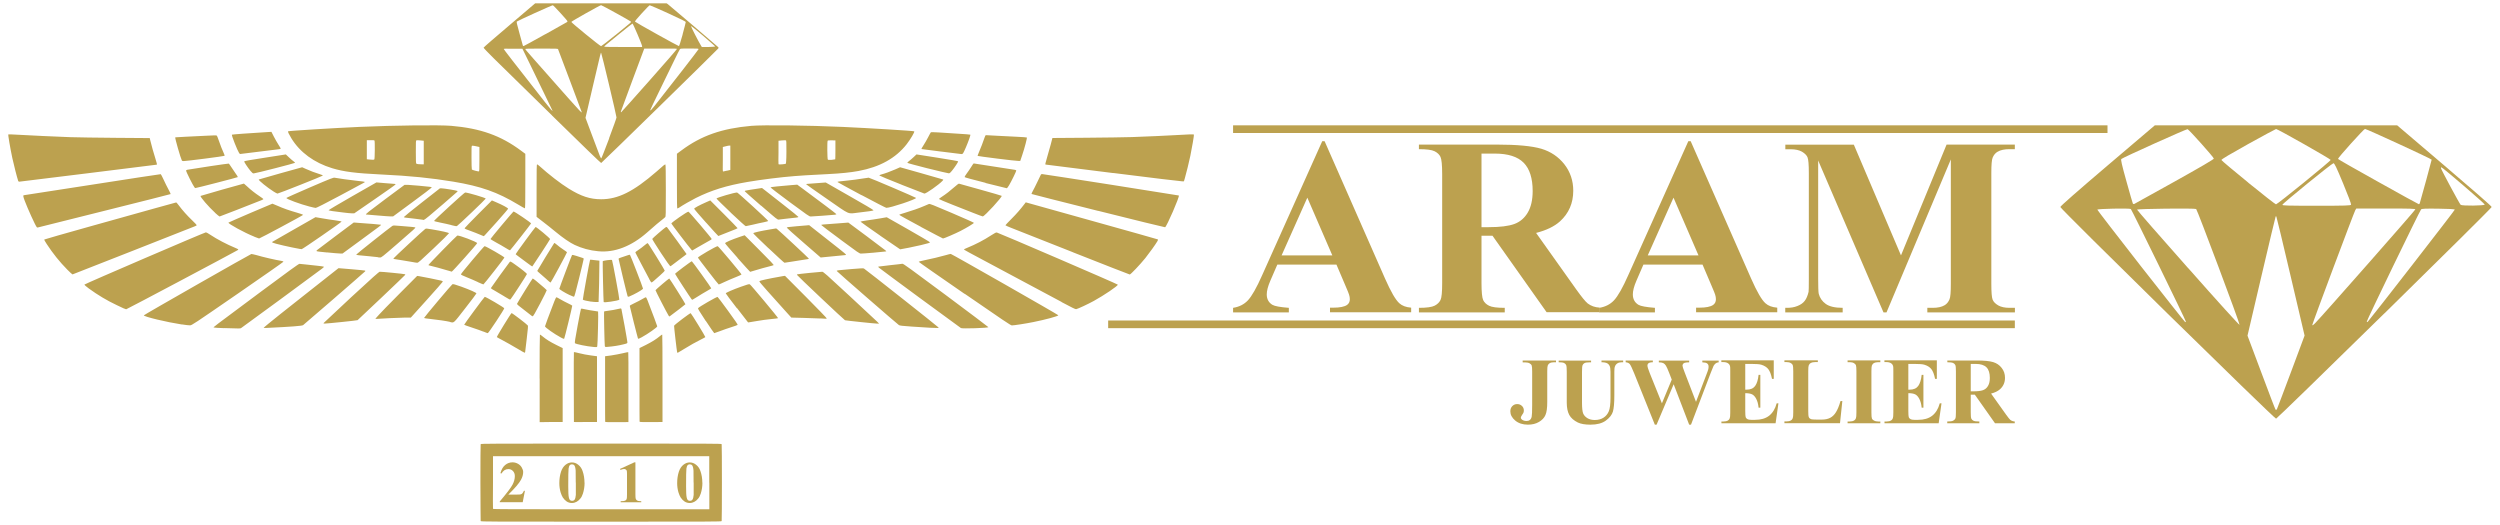
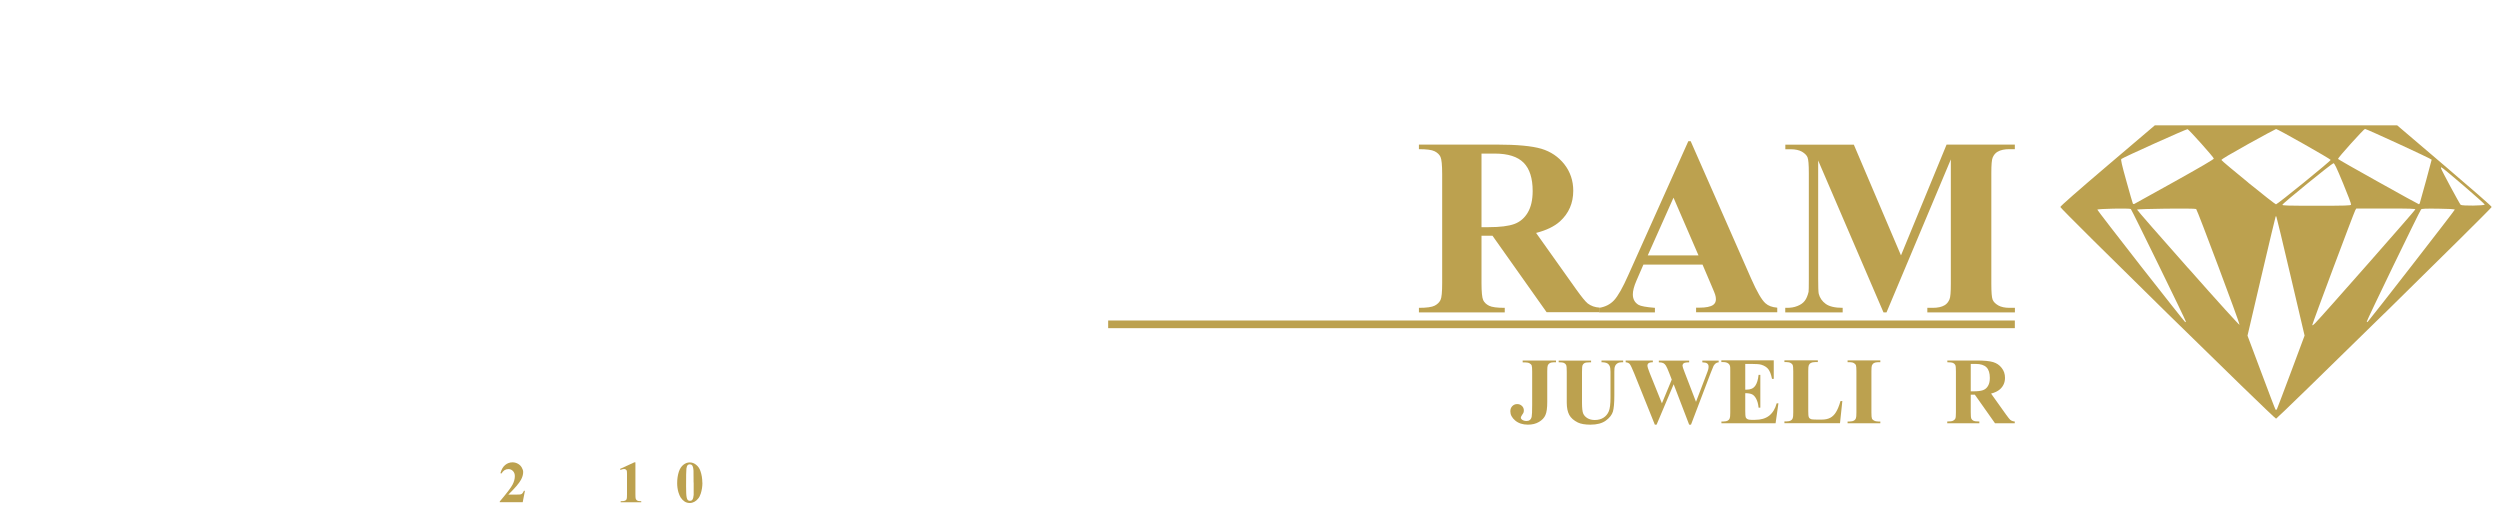
<svg xmlns="http://www.w3.org/2000/svg" id="Ebene_1" viewBox="0 0 300 63">
  <defs>
    <style>.cls-1{fill:#bca14f;}</style>
  </defs>
  <g id="layer1">
-     <path id="path3876" class="cls-1" d="M57.68,62.54s-.03-2.12-.03-4.62.01-4.58.03-4.62c.03-.07,1.34-.07,14.46-.07s14.43,0,14.46.07c.04.1.04,9.13,0,9.23-.03.07-1.34.07-14.46.07s-14.43,0-14.46-.07h0ZM85.11,57.92v-3.18h-25.95v3.13c-.02,1.72-.01,3.16,0,3.19.02.05,2.64.06,12.99.05h12.97v-3.19h0ZM64.75,45.42c0-2.88.02-5.25.04-5.27.02-.01.16.08.31.21.46.38.89.65,1.67,1.04l.75.37v8.87h-1.38s-1.38.02-1.38.02v-5.24h0ZM68.87,50.64s-.04-8.36,0-8.39c.02-.01.32.05.66.14.34.09.96.21,1.37.26l.74.1v7.89h-1.37c-.75.02-1.39.01-1.4,0h0ZM72.62,50.61s-.02-1.81-.01-3.96v-3.9s.75-.1.75-.1c.41-.06,1.02-.18,1.37-.26.34-.09.64-.14.66-.13.02.02.03,1.91.02,4.21v4.18s-1.39.01-1.39.01c-1.08,0-1.39,0-1.4-.05h0ZM76.75,50.61s-.02-2.03-.01-4.45v-4.39s.75-.37.75-.37c.77-.39,1.26-.7,1.69-1.06.14-.12.27-.2.29-.18.02.02.03,2.39.03,5.26v5.22s-1.37.01-1.37.01c-1.06,0-1.36,0-1.38-.05h0ZM61.98,41.78c-.52-.31-1.25-.73-1.64-.93-.38-.2-.71-.38-.72-.4-.03-.05,1.7-2.88,1.77-2.88.09,0,1.81,1.31,1.95,1.49.04.05.01.41-.13,1.57-.1.83-.19,1.55-.19,1.6,0,.05-.03.09-.06.1-.03,0-.47-.24-.99-.56h0ZM81.26,42.3c-.04-.12-.39-3.15-.37-3.21.05-.13,1.91-1.53,1.99-1.51.07.02,1.79,2.83,1.76,2.87-.01.02-.22.14-.45.25-.68.34-1.4.74-2.12,1.19-.77.48-.78.48-.81.4h0ZM71.18,41.63c-.77-.07-2.07-.33-2.19-.45-.04-.04.03-.53.32-2.08.21-1.12.39-2.04.41-2.06.02-.02.27.02.56.09.29.06.74.14.99.17s.48.07.5.08c.05.05-.05,4.05-.1,4.18-.04.11-.06.11-.48.07ZM72.58,41.56c-.04-.2-.12-4.14-.09-4.18.02-.02.23-.06.48-.09.37-.04.8-.12,1.47-.27.07-.02.11,0,.13.06.07.24.73,3.91.72,4.01-.01.11-.05.13-.51.24-.5.13-1.2.24-1.83.29-.32.03-.34.02-.36-.08h0ZM67.27,40.48c-.75-.4-1.87-1.19-1.87-1.32,0-.06.47-1.31,1.12-3,.11-.28.21-.49.25-.49s.25.11.48.25c.23.14.64.35.91.48s.5.25.51.28c.02.07-.92,3.92-.97,3.97-.03.03-.19-.03-.42-.16ZM76.56,40.63s-.25-.9-.5-1.92c-.25-1.02-.46-1.9-.48-1.96-.02-.09.04-.13.55-.37.32-.15.74-.37.94-.49s.39-.22.43-.22.12.16.2.36c.64,1.66,1.17,3.08,1.17,3.13,0,.12-1.11.9-1.86,1.31-.31.17-.41.2-.45.16ZM58.02,39.8c-.24-.1-.86-.32-1.38-.49-.52-.17-.94-.32-.94-.34,0-.07,2.42-3.35,2.47-3.35.15,0,2.29,1.26,2.34,1.37.03.09-1.88,2.99-1.98,2.99-.04,0-.27-.09-.51-.19h0ZM84.69,38.52c-.76-1.16-.96-1.48-.92-1.54.1-.15,2.23-1.38,2.34-1.35.03,0,.59.76,1.25,1.66.9,1.24,1.19,1.66,1.15,1.7-.03.03-.37.15-.75.27s-.99.33-1.35.47c-.36.14-.68.25-.7.25s-.48-.66-1.01-1.47ZM26.92,39.38c-.67-.02-1.25-.06-1.27-.08-.05-.05-.31.14,5.61-4.26,3.35-2.49,4.58-3.38,4.67-3.38.06,0,.42.04.79.08.37.04.99.11,1.37.15.38.04.72.09.76.11.05.02-.01.09-.21.24-.65.5-9.61,7.08-9.71,7.13-.11.06-.15.06-2.01,0h0ZM115.33,39.38c-.15-.08-9.74-7.14-9.86-7.26-.09-.08-.1-.11-.05-.13.04-.01.67-.09,1.41-.17.74-.08,1.4-.15,1.46-.17.1-.02.91.56,5.22,3.77,2.81,2.09,5.1,3.82,5.1,3.84,0,.1-3.13.2-3.29.11ZM31.63,39.34s-.06-.03,4.82-3.87l4.17-3.29,1.57.13c.87.07,1.6.15,1.62.16.03.02.03.05.02.08-.04.07-7.32,6.38-7.46,6.47-.14.09-1.38.19-4.35.33-.21.01-.39,0-.41-.02h0ZM111.62,39.33c-.43-.02-1.43-.08-2.21-.14-1.12-.08-1.44-.11-1.54-.18-.22-.14-7.46-6.44-7.46-6.49,0-.08.09-.09,1.73-.23,1.04-.09,1.46-.11,1.53-.07.16.08,8.97,7.04,8.97,7.09,0,.06-.1.06-1.02.02h0ZM21.83,38.94c-1.83-.28-4.58-.94-4.57-1.1,0-.06,12.76-7.33,12.9-7.36.05,0,.3.05.57.12.88.26,2.22.57,3.11.72.1.02.17.06.17.09,0,.03-2.47,1.76-5.49,3.84-5.37,3.7-5.49,3.78-5.72,3.79-.13,0-.57-.04-.97-.11h0ZM115.76,35.27c-3.03-2.09-5.51-3.82-5.51-3.85,0-.03.27-.11.64-.18.79-.16,1.99-.44,2.63-.63.26-.08.52-.14.57-.14.11,0,12.89,7.29,12.91,7.36.03.1-1.55.53-3.01.82-.88.18-2.31.4-2.57.4-.13,0-1.01-.59-5.66-3.8h0ZM38.83,38.77s1.51-1.43,3.31-3.1c2.62-2.42,3.32-3.04,3.43-3.06.15-.02,2.97.26,3.03.3.02.01.04.04.04.06,0,.04-5.63,5.38-5.73,5.45-.06.04-3.66.41-3.94.41-.12,0-.16-.02-.14-.06h0ZM103.22,38.64c-.94-.1-1.76-.19-1.82-.21-.11-.04-5.77-5.39-5.77-5.45,0-.02.02-.05.04-.06.04-.03,2.77-.31,2.99-.31.14,0,.47.29,3.24,2.86,1.7,1.57,3.2,2.97,3.34,3.11l.25.25h-.28c-.15,0-1.05-.09-2-.19h0ZM53.98,38.62c-.42-.1-1.45-.25-2.3-.34-.51-.05-.79-.1-.79-.13,0-.07,3.31-4.01,3.4-4.04.09-.04.34.03,1.07.29,1.02.37,1.83.73,1.81.81,0,.04-.61.84-1.34,1.78-1.48,1.9-1.32,1.77-1.86,1.64h0ZM88.42,36.98c-.73-.94-1.33-1.75-1.33-1.78,0-.07.86-.45,1.82-.79.72-.26.97-.33,1.06-.3.11.04,3.44,4.03,3.4,4.07-.02.02-.41.07-.85.11s-1.18.14-1.62.22c-.45.08-.89.15-.97.16l-.16.02-1.33-1.72ZM45.06,38.24s.2-.31,2.77-2.89l2.23-2.24.23.03c.28.04,2.44.47,2.68.54.1.03.17.08.17.11s-.86,1.02-1.92,2.19l-1.92,2.13h-.69c-.83.02-2.97.11-3.29.15-.13.01-.25,0-.27,0h0ZM98.46,38.22c-.24-.02-1.13-.05-1.97-.07l-1.53-.04-.59-.65c-1.9-2.09-3.25-3.63-3.25-3.68,0-.03.08-.08.17-.11.51-.14,2.19-.47,2.68-.54l.23-.03,2.52,2.53c1.38,1.39,2.51,2.56,2.49,2.58-.03.05-.09.05-.76,0h0ZM80.24,37.89c-.21-.33-1.6-3.03-1.58-3.07.04-.08,1.59-1.4,1.65-1.4.05,0,1.94,3.02,1.94,3.09,0,.02-1.27,1-1.86,1.43-.07.05-.09.05-.15-.05h0ZM63.8,37.9s-.42-.34-.91-.71c-.64-.48-.87-.68-.85-.73.04-.12,1.83-3.02,1.88-3.04.02-.01.2.11.39.27.93.78,1.28,1.08,1.3,1.13.01.03-.34.74-.79,1.59-.62,1.18-.83,1.54-.9,1.54-.05,0-.1-.02-.11-.05h0ZM14.87,37.02c-.1-.05-.49-.23-.87-.41-1.15-.54-2.27-1.21-3.34-1.99-.33-.24-.54-.43-.53-.47.01-.07,14.43-6.27,14.58-6.27.05,0,.27.12.49.27.82.55,2.04,1.19,3.02,1.59.21.09.38.17.38.19s-.05.07-.1.1c-.37.23-13.29,7.09-13.35,7.08-.04,0-.16-.04-.26-.09ZM127.4,36.24c-.89-.48-3.85-2.06-6.57-3.51-5.22-2.78-5.15-2.75-5.15-2.8,0-.02.17-.11.38-.19,1.03-.42,1.99-.92,2.91-1.52.42-.27.56-.34.65-.32.26.06,14.51,6.19,14.52,6.26.02.14-1.66,1.28-2.88,1.95-.67.37-1.93.96-2.12.99-.09.02-.51-.19-1.75-.85h0ZM70.94,36.2c-.48-.07-.94-.18-1-.24-.03-.03.82-4.74.87-4.79.01-.01.27,0,.57.05l.55.06-.02,1.44c0,.79-.03,1.91-.05,2.48l-.03,1.04h-.23c-.13.01-.42-.01-.66-.05h0ZM72.44,36.24c-.03-.05-.14-4.82-.11-4.89.03-.08,1.04-.21,1.11-.15.06.06.92,4.72.88,4.76-.06.06-.51.17-1.04.24-.55.08-.81.09-.84.04h0ZM60.53,35.57c-.37-.23-.89-.54-1.15-.68s-.48-.28-.48-.31c0-.04,2.14-3.01,2.27-3.15.07-.08.1-.07.61.29.78.55,1.46,1.09,1.45,1.17,0,.07-1.83,2.89-1.96,3.02-.07.07-.12.05-.75-.34ZM82.99,35.91c-.13-.15-1.98-3-1.98-3.05,0-.07,1.92-1.51,2.01-1.51.05,0,2.36,3.21,2.33,3.25-.01.02-.27.18-.57.35s-.79.46-1.08.65c-.29.18-.56.35-.59.36-.03.02-.08,0-.12-.05h0ZM68.38,35.42c-.62-.3-1.26-.69-1.26-.77,0-.08,1.48-4,1.53-4.06.02-.02.25.03.52.12s.57.19.68.22c.16.04.2.07.19.15,0,.06-.25,1.09-.55,2.31-.4,1.62-.56,2.21-.61,2.22-.04,0-.26-.08-.5-.2h0ZM75.32,35.58c-.04-.06-1.09-4.42-1.09-4.51,0-.06.07-.1.27-.16.15-.04.44-.14.65-.22s.41-.13.44-.12c.05.02,1.57,3.95,1.57,4.06,0,.08-.49.39-1.13.71-.56.28-.65.31-.7.23h0ZM57.35,33.85c-.33-.16-.93-.41-1.32-.57-.5-.2-.72-.31-.72-.36,0-.1,2.76-3.38,2.84-3.38.16,0,2.38,1.28,2.38,1.37,0,.07-2.45,3.2-2.52,3.22-.03,0-.33-.12-.66-.27h0ZM84.99,32.56c-.67-.87-1.23-1.6-1.24-1.64-.02-.1,2.18-1.38,2.37-1.38.09,0,2.88,3.33,2.86,3.4-.01.03-.31.17-.67.31-.35.14-.95.39-1.33.57s-.7.32-.73.32-.59-.71-1.26-1.58h0ZM65.59,33.51c-.24-.22-.59-.53-.78-.68-.19-.16-.34-.3-.34-.32,0-.04,1.98-3.29,2.04-3.35.02-.02.17.08.33.22s.5.4.75.56.45.31.45.33c0,.08-1.92,3.64-1.97,3.64-.03,0-.25-.18-.49-.4h0ZM77.93,33.52c-.5-.94-1.66-3.13-1.68-3.2-.02-.06.06-.14.36-.33.21-.14.54-.38.72-.54.18-.16.36-.28.39-.28.06,0,2.05,3.22,2.05,3.32,0,.03-.26.28-.57.56-.32.28-.66.59-.77.68-.11.09-.22.17-.25.17-.03,0-.15-.17-.26-.38h0ZM8.06,32.34c-.9-.91-1.71-1.92-2.45-3.05-.22-.33-.32-.52-.29-.55.03-.03,2.5-.73,5.49-1.57,3-.84,6.54-1.83,7.87-2.2,1.34-.37,2.45-.68,2.47-.68s.16.16.31.36c.43.58,1.01,1.23,1.6,1.79.3.29.55.55.55.58s-.11.09-.24.14c-.13.05-3.48,1.37-7.43,2.93-3.95,1.56-7.21,2.84-7.24,2.84s-.32-.27-.64-.59h0ZM128.73,30.26c-3.72-1.47-7.05-2.79-7.42-2.93s-.66-.28-.66-.3.33-.37.73-.77c.63-.63,1.06-1.13,1.59-1.82l.12-.16,7.87,2.2c4.33,1.21,7.9,2.21,7.95,2.24.08.04.07.06-.03.24-.25.42-.91,1.34-1.44,2.01-.63.78-1.76,1.97-1.87,1.97-.04,0-3.11-1.2-6.83-2.67h0ZM53.73,32.46c-.49-.16-1.87-.53-2.12-.58-.1-.02-.19-.05-.2-.07-.03-.04,3.33-3.47,3.46-3.54.17-.08,2.39.76,2.39.91,0,.09-2.98,3.43-3.05,3.42-.03,0-.24-.06-.47-.14h0ZM88.51,30.94c-.82-.92-1.5-1.71-1.5-1.75,0-.1.78-.43,1.74-.76l.61-.2,1.77,1.78c1.36,1.36,1.76,1.79,1.7,1.81-.04.02-.34.11-.67.19-.33.08-.94.25-1.36.38-.41.13-.76.23-.78.23s-.7-.75-1.52-1.67h0ZM63.18,31.49c-.37-.28-.81-.61-.98-.73-.17-.12-.32-.24-.32-.26,0-.07,2.33-3.24,2.39-3.26.09-.03,1.74,1.35,1.74,1.45,0,.05-2.03,3.17-2.13,3.28-.02.02-.33-.2-.7-.48ZM79.31,30.35c-.58-.88-1.05-1.64-1.04-1.68.01-.07,1.44-1.3,1.63-1.41.07-.04.11-.03.17.04.1.1,2.32,3.16,2.32,3.19,0,.01-.33.27-.73.56-.4.3-.83.62-.95.72-.12.1-.25.18-.28.18s-.53-.7-1.12-1.6h0ZM49.48,31.44c-.24-.05-.81-.14-1.25-.21-.98-.15-1.02-.15-1.02-.21,0-.05,3.63-3.43,3.81-3.54.11-.07.16-.07.79.04,1.19.2,2.05.39,2.07.47,0,.03-.81.84-1.83,1.8-1.62,1.53-1.86,1.75-1.99,1.74-.08,0-.34-.04-.58-.09h0ZM92.22,29.79c-1.02-.96-1.84-1.77-1.83-1.8.03-.08.87-.27,2.08-.47l.67-.11.14.1c.23.17,3.78,3.48,3.78,3.52,0,.05-.08.07-.74.16-.29.04-.89.14-1.32.21s-.82.13-.86.13-.91-.79-1.92-1.75h0ZM45.35,30.86s-.51-.06-1.04-.11-1.11-.11-1.27-.12c-.17-.02-.29-.05-.29-.08,0-.05,4.01-3.23,4.32-3.43.12-.08.17-.08,1.07,0,1.19.09,1.66.14,1.7.18.04.04-.08.16-2.15,1.95-1.85,1.6-1.91,1.65-2.09,1.65-.1,0-.22-.01-.26-.02h0ZM96.45,29.14c-1.12-.97-2.03-1.78-2.03-1.81,0-.07.13-.09,1.16-.18.47-.04,1.01-.08,1.19-.1l.33-.03.67.53c2.85,2.23,3.75,2.95,3.75,3,0,.03-.03.06-.08.06-.04,0-.59.05-1.22.12-.63.06-1.27.13-1.44.14l-.3.03-2.03-1.76ZM39.27,30.3c-.68-.06-1.25-.13-1.27-.16-.03-.03-.02-.07.02-.11.04-.04,1.05-.8,2.25-1.7l2.18-1.63.37.03c1.49.1,2.88.22,2.9.24.04.04-.05.11-2.36,1.8l-2.25,1.65h-.31c-.17,0-.86-.06-1.54-.13h0ZM100.85,28.74c-1.25-.92-2.28-1.7-2.29-1.73-.02-.06-.03-.06,1.95-.2l1.29-.1,2.17,1.61c1.19.89,2.22,1.66,2.28,1.72l.11.11-.11.03c-.17.04-2.71.26-2.94.25-.18,0-.36-.13-2.47-1.69ZM71.79,30.15c-1.01-.09-1.98-.36-2.83-.76-.61-.29-1.4-.84-2.3-1.58-.42-.35-1.11-.9-1.52-1.21l-.75-.58v-3.15c0-2.49.01-3.15.06-3.15.03,0,.16.1.29.21,1.14,1.03,2.53,2.1,3.5,2.7,1.5.93,2.57,1.28,3.9,1.28,2.02,0,3.88-.92,6.63-3.31.37-.32.75-.65.85-.74.1-.08.2-.14.23-.12.03.02.05,1.08.05,3.13,0,2.89,0,3.11-.08,3.19-.04.05-.22.19-.38.32-.31.23-.79.64-1.79,1.52-1.87,1.65-3.91,2.44-5.85,2.25h0ZM60.67,29.75c-.27-.17-.78-.46-1.15-.66-.36-.2-.66-.38-.66-.41,0-.06,2.69-3.27,2.76-3.3.09-.03,2.11,1.34,2.11,1.43,0,.05-2.48,3.22-2.53,3.23-.03,0-.27-.12-.53-.29h0ZM82.94,29.93c-.26-.28-2.37-3.05-2.38-3.11,0-.11,1.86-1.41,2.05-1.42.08,0,2.8,3.19,2.8,3.29,0,.03-.21.16-.48.3s-.78.44-1.16.66c-.38.23-.69.41-.7.41s-.07-.06-.14-.13h0ZM36.02,29.88c-1.15-.2-3.1-.65-3.3-.76-.05-.03-.08-.07-.06-.09s1.2-.7,2.62-1.5l2.58-1.47.81.14c.44.08,1.15.19,1.56.24.41.06.76.12.76.15.01.06-4.69,3.32-4.79,3.31-.04,0-.12-.01-.19-.03h0ZM105.63,28.28c-1.3-.9-2.37-1.66-2.37-1.68s.34-.09.77-.15c.42-.06,1.13-.16,1.57-.24l.81-.14,2.59,1.47c1.43.81,2.59,1.5,2.59,1.53,0,.07-.12.11-1.07.34-.65.16-2.39.51-2.5.51-.02,0-1.1-.74-2.4-1.64h0ZM30.52,28.4c-1.21-.48-3.21-1.58-3.1-1.69.05-.05,5.21-2.27,5.27-2.27.02,0,.29.11.6.25.69.31,1.46.58,2.38.84.38.11.7.22.71.25.02.05-5.2,2.84-5.29,2.84-.03,0-.29-.1-.57-.21h0ZM110.51,27.22c-1.43-.76-2.6-1.41-2.6-1.44s.31-.14.7-.25c.79-.23,1.7-.55,2.32-.82.23-.1.47-.2.54-.23.11-.04.44.09,2.76,1.08,1.45.62,2.64,1.15,2.64,1.18,0,.07-.86.59-1.6.97-.64.33-2,.91-2.11.91-.03,0-1.22-.63-2.65-1.39h0ZM57.63,28.17c-.32-.14-.6-.25-1.68-.65-.11-.04-.2-.1-.2-.13s.74-.79,1.64-1.7l1.64-1.64.51.22c.8.34,1.43.69,1.43.78,0,.04-.6.74-1.33,1.56-1.6,1.78-1.56,1.73-1.6,1.73-.02,0-.2-.08-.41-.17h0ZM84.74,26.73c-.79-.88-1.44-1.64-1.44-1.68,0-.09.63-.43,1.43-.78l.5-.22,1.64,1.64c.9.9,1.64,1.67,1.64,1.69s-.3.16-.66.29-.88.34-1.14.45c-.26.11-.49.2-.51.2s-.68-.72-1.47-1.61h0ZM4.41,27.26c-.18-.22-1.07-2.18-1.45-3.18-.2-.53-.21-.66-.06-.66.05,0,3.74-.57,8.21-1.27,4.47-.7,8.15-1.26,8.18-1.25.03.01.18.31.34.65.16.35.42.88.58,1.17.16.29.28.55.26.57-.02.02-3.59.92-7.95,2.01-4.35,1.09-7.95,1.99-7.99,2-.04.01-.1,0-.12-.04h0ZM131.79,25.31c-4.38-1.1-7.98-2.01-8-2.03s.04-.17.13-.33c.09-.16.35-.66.56-1.11.22-.45.41-.85.43-.89.02-.04.09-.07.15-.06.3.02,16.36,2.54,16.4,2.57.12.11-1.46,3.74-1.65,3.81-.04.01-3.65-.87-8.03-1.97h0ZM54.17,27.01c-.32-.08-.92-.22-1.34-.3-.5-.1-.75-.17-.74-.2.03-.11,3.63-3.41,3.73-3.41.29,0,2.44.63,2.47.73.02.05-3.31,3.23-3.46,3.3-.05.03-.29-.01-.66-.11ZM87.68,25.5c-.95-.9-1.71-1.65-1.7-1.68.03-.1,2.17-.73,2.47-.72.1,0,3.7,3.3,3.73,3.41,0,.03-.18.09-.53.16-.3.06-.89.18-1.31.29-.42.1-.8.18-.85.18-.05,0-.78-.66-1.81-1.63h0ZM50.73,26.37s-.43-.06-.92-.12c-1.33-.14-1.35-.15-1.34-.21,0-.03.97-.82,2.16-1.75l2.16-1.69h.22c.29.01,1.78.25,1.87.31.08.05.28-.14-1.68,1.56q-2.21,1.92-2.34,1.92c-.06,0-.12,0-.13-.02h0ZM91.33,24.69c-1.07-.93-1.96-1.72-1.96-1.74,0-.02.02-.05.07-.07.1-.03,1.07-.19,1.6-.26l.4-.06.44.34c.24.19,1.22.96,2.18,1.71.96.75,1.75,1.39,1.75,1.42,0,.03-.1.07-.24.08-.13.01-.63.07-1.1.12s-.93.1-1.02.12c-.16.02-.22-.03-2.11-1.67h0ZM25.82,25.54c-.79-.72-1.84-1.94-1.75-2.03.03-.03,5.12-1.48,5.2-1.48,0,0,.17.14.35.31.48.45.98.84,1.52,1.2.26.17.47.33.47.35s-.09.07-.2.12c-1.53.61-5.01,1.97-5.06,1.97-.03,0-.27-.19-.53-.43h0ZM45.23,25.85c-.71-.06-1.31-.11-1.31-.11-.1-.02.36-.39,2.31-1.84l2.32-1.72h.39c.37.02,2.27.18,2.67.24.11.02.2.05.2.08,0,.03-1.04.82-2.32,1.76l-2.32,1.71h-.32c-.17,0-.9-.06-1.62-.12h0ZM94.75,24.24c-1.3-.96-2.32-1.74-2.29-1.76.04-.04,1.17-.16,2.55-.27l.66-.05.53.39c2.11,1.56,4.17,3.11,4.17,3.15,0,.02-.09.06-.2.07-.32.04-2.69.21-2.89.21-.17,0-.38-.15-2.52-1.73ZM116.87,25.58c-.54-.21-1.7-.67-2.59-1.02s-1.61-.66-1.61-.68.15-.14.34-.26c.48-.31,1.01-.72,1.54-1.19.3-.27.48-.4.53-.39.04.01,1.2.34,2.58.72s2.52.72,2.54.74c.11.11-2.06,2.47-2.27,2.47-.04,0-.52-.17-1.06-.39h0ZM41.19,25.5c-1.06-.12-1.71-.22-1.76-.27-.02-.02,1.24-.77,2.85-1.69l2.89-1.65,1.07.09c.59.05,1.1.09,1.15.09.04,0,.08.03.08.06,0,.03-1.12.83-2.48,1.76l-2.48,1.71h-.29c-.16,0-.63-.05-1.03-.1h0ZM99.25,23.88c-1.37-.94-2.49-1.74-2.5-1.76s.02-.05.07-.05c.05,0,.58-.04,1.18-.09l1.09-.08,2.89,1.65c1.61.91,2.88,1.66,2.85,1.69-.05.05-.7.15-1.8.27-1.38.16-.91.36-3.78-1.63h0ZM62.18,24.55c-2.49-1.5-4.48-2.2-7.78-2.75-2.66-.44-5.21-.7-8.63-.86-3.1-.15-4.49-.33-5.9-.75-2.17-.66-3.88-1.91-4.91-3.6-.28-.46-.44-.79-.39-.83.06-.06,5.4-.39,8.53-.53,4.25-.19,9.64-.25,11.05-.13,3.51.3,5.95,1.17,8.39,2.99l.5.37v3.27c0,2.58-.01,3.27-.06,3.27-.03,0-.39-.2-.8-.45h0ZM57.53,19.1v-1.46l-.4-.09c-.22-.05-.43-.08-.48-.06-.07.03-.08.18-.07,1.41,0,.76.02,1.41.04,1.44.04.06.72.24.84.23.06,0,.07-.2.07-1.47h0ZM50.85,18.31v-1.42l-.4-.04c-.22-.02-.44-.03-.48-.01-.07.03-.07.19-.07,1.39,0,1.05.01,1.38.06,1.41.06.05.42.09.73.08h.16s0-1.42,0-1.42ZM44.92,19.13c.06-.06.08-2.16.02-2.26-.03-.04-.16-.06-.48-.05h-.44v2.29l.26.03c.44.05.58.04.64-.01h0ZM81.23,21.72v-3.27l.54-.4c2.39-1.78,4.86-2.64,8.4-2.95,1.36-.12,6.85-.06,10.98.13,3.08.14,8.5.47,8.56.53.07.07-.44.94-.92,1.56-1.31,1.67-3.23,2.73-5.78,3.2-.99.18-2.08.29-3.62.37-2.7.14-3.19.17-4.04.24-1.66.13-4.05.43-5.62.7-2.54.43-4.37,1-6.23,1.93-.58.29-1.62.89-2.01,1.16-.08.05-.17.09-.2.1-.05,0-.06-.69-.06-3.27h0ZM87.22,20.49l.42-.1v-2.92h-.13c-.07,0-.27.04-.45.09l-.32.08v1.41c-.02,1.31-.02,1.53.04,1.53.01,0,.21-.04.44-.1h0ZM94.31,19.64s.06-.37.06-1.41c0-1.21,0-1.37-.07-1.39-.04-.02-.25,0-.48.01l-.4.04v1.37c-.02.75-.01,1.4,0,1.43.02.05.11.05.43.03.22-.02.43-.05.46-.08h0ZM100.23,19.1s.03-.53.02-1.14v-1.11s-.45-.01-.45-.01c-.32,0-.45,0-.48.05-.07.1-.05,2.19.02,2.26.04.04.16.05.45.03.22-.02.41-.05.43-.06h0ZM37.15,24.79c-1.12-.29-2.75-.89-2.79-1.03,0-.03,1.26-.59,2.81-1.26,2.68-1.15,2.84-1.21,3.01-1.17.32.07,1.78.27,2.68.37.48.05.89.1.9.12s0,.04-.02.07c-.02.02-1.32.72-2.88,1.55-1.83.98-2.89,1.51-2.97,1.51-.07,0-.4-.07-.73-.16h0ZM103.38,23.42c-1.57-.84-2.86-1.55-2.87-1.57-.02-.06.04-.07,1.23-.19.52-.05,1.27-.15,1.67-.22s.78-.12.83-.12c.12,0,5.69,2.38,5.69,2.43,0,.17-3.08,1.2-3.57,1.19-.06,0-1.4-.69-2.97-1.53h0ZM32.84,22.99c-.75-.47-1.86-1.37-1.79-1.45.01-.01,1.19-.35,2.62-.75l2.59-.72.42.19c.5.23,1.21.5,1.72.65.2.06.35.13.34.16-.02.06-5.31,2.16-5.44,2.16-.05,0-.26-.11-.46-.24h0ZM108.21,22.17c-1.47-.58-2.67-1.08-2.68-1.11-.01-.03.06-.08.18-.11.44-.11,1.2-.39,1.74-.63l.56-.25,2.52.71c1.39.39,2.56.73,2.61.75.08.04.08.05-.05.18-.43.46-1.96,1.53-2.16,1.52-.03,0-1.26-.48-2.73-1.06h0ZM23.36,22.52c-.21-.27-1.03-1.91-1.03-2.05,0-.04.06-.08.15-.1.95-.17,4.92-.76,4.97-.74.03.01.16.19.28.38s.35.54.52.77c.17.23.3.44.29.47-.02.04-4.97,1.32-5.11,1.32,0,0-.04-.03-.06-.06h0ZM118.27,21.94c-1.51-.38-2.51-.65-2.52-.69-.01-.03.1-.22.25-.42.15-.2.4-.56.54-.79s.28-.43.3-.43c.04,0,4.68.72,4.96.77.09.02.15.05.15.1,0,.09-.58,1.28-.86,1.75-.12.2-.24.36-.27.36-.03,0-1.18-.29-2.56-.63ZM2.17,21.66c-.1-.27-.51-1.85-.69-2.69-.26-1.23-.53-2.81-.48-2.84.02-.01.65,0,1.38.05,1.54.09,4,.2,6.05.28.78.03,3.24.06,5.48.08l4.06.03.06.26c.13.55.44,1.67.62,2.21.17.53.21.72.16.72-.01,0-3.7.46-8.19,1.02-4.49.56-8.22,1.02-8.29,1.02-.09,0-.13-.03-.17-.13h0ZM133.6,20.77c-4.43-.56-8.08-1.02-8.11-1.02-.09,0-.07-.09.17-.9.13-.42.32-1.1.43-1.52l.2-.77,4.04-.03c2.22-.02,4.7-.05,5.5-.08,1.79-.06,4.31-.18,5.34-.24,1.48-.09,2.08-.11,2.1-.06.03.05-.23,1.6-.43,2.55-.15.73-.48,2.07-.66,2.69l-.11.37h-.21c-.11.01-3.83-.44-8.26-1h0ZM30.06,20.51c-.35-.43-.78-1.08-.76-1.15.01-.04.92-.2,2.51-.44l2.49-.39.38.36c.21.2.46.41.56.48s.17.14.16.17c-.01.05-4.75,1.27-4.96,1.27-.1,0-.18-.06-.38-.3h0ZM111.3,20.2c-1.33-.34-2.42-.63-2.42-.66,0-.03.08-.12.2-.21s.37-.3.56-.48l.34-.32,2.49.39c1.58.25,2.5.41,2.51.44.02.06-.4.71-.76,1.15-.18.22-.25.28-.36.29-.08,0-1.22-.27-2.55-.6ZM66.24,13.85c-3.2-3.14-6.37-6.25-7.03-6.89-.66-.65-1.19-1.21-1.18-1.24,0-.04,1.4-1.25,3.1-2.69l3.09-2.63h7.89s7.89,0,7.89,0l.14.1c.23.17,5.98,5.08,6.05,5.16.05.06.05.09,0,.16-.15.2-13.98,13.73-14.05,13.74-.05,0-2.26-2.13-5.9-5.7h0ZM73.09,16.59c.49-1.31.9-2.44.89-2.5,0-.21-1.79-7.72-1.84-7.74-.06-.02.04-.43-.99,3.97l-.89,3.82.78,2.08c.43,1.14.84,2.24.92,2.44.08.2.16.35.19.35.03,0,.45-1.09.95-2.4ZM69.81,13.46s-2.79-7.46-2.84-7.55c-.04-.08-.17-.08-1.99-.08-1.54,0-1.95.01-1.95.06,0,.05.74.89,5.09,5.8,1.39,1.57,1.69,1.88,1.69,1.78h0ZM77.91,9.7c1.83-2.06,3.32-3.78,3.32-3.82,0-.06-.29-.06-1.96-.05h-1.96s-1.4,3.75-1.4,3.75c-.77,2.06-1.4,3.78-1.41,3.82,0,.05.02.08.04.07s1.54-1.7,3.37-3.77h0ZM66.29,13.26s-.76-1.59-2.67-5.51l-.93-1.9h-1.12c-.88-.02-1.12-.01-1.12.03,0,.05,1.12,1.5,4.95,6.38.72.92.9,1.12.9,1h0ZM78.53,12.73c1.99-2.52,5.28-6.75,5.29-6.82.02-.08-.03-.09-1.07-.09-.98,0-1.1,0-1.16.08-.04.04-.4.76-.8,1.59s-.98,2.02-1.29,2.65c-1.08,2.21-1.47,3.03-1.47,3.07,0,.11.12,0,.5-.48h0ZM77.05,5.53c0-.16-1.08-2.7-1.15-2.7-.03,0-.69.51-1.46,1.14-1.93,1.57-1.95,1.58-1.92,1.63.02.03.92.04,2.28.04h2.25v-.1s0,0,0,0ZM85.81,5.56s-.65-.6-1.44-1.27c-.99-.84-1.44-1.2-1.45-1.15-.01.07.92,1.89,1.19,2.32l.11.18h.8c.49-.02.8-.04.8-.07h0ZM65.46,4.1c1.39-.77,2.55-1.42,2.58-1.45s.06-.07.06-.1c0-.08-1.67-1.91-1.76-1.92-.09-.02-4.2,1.85-4.31,1.95-.06.06-.02.24.31,1.43.21.75.39,1.4.4,1.45.02.05.06.08.11.06.05-.01,1.22-.65,2.61-1.43h0ZM73.86,4.21c1.97-1.6,1.92-1.55,1.83-1.63-.1-.1-3.47-1.96-3.56-1.96-.12,0-3.55,1.93-3.57,2.01-.02.08,3.45,2.91,3.57,2.91.04,0,.82-.6,1.72-1.33h0ZM81.91,4.13c.21-.77.38-1.43.38-1.48,0-.07-.49-.31-2.12-1.06-1.16-.53-2.15-.96-2.2-.96-.05,0-.46.42-.95.96-.65.71-.85.96-.81,1.01.06.09,5.18,2.94,5.26,2.93.04,0,.19-.48.45-1.4h0ZM21.82,19.25c-.15-.28-.85-2.71-.79-2.77.01-.01.55-.04,1.21-.07.65-.03,1.76-.08,2.45-.12,1.06-.06,1.28-.06,1.33-.01.03.03.12.24.19.46.16.48.53,1.44.67,1.71.07.14.09.21.05.25-.05.05-4.53.63-4.89.63-.12,0-.19-.02-.22-.08h0ZM119.66,19.03c-1.27-.16-2.32-.3-2.34-.32s.06-.22.16-.46c.21-.48.5-1.24.66-1.72.08-.26.12-.31.2-.31.06,0,.63.03,1.28.07s1.72.09,2.37.12,1.2.07,1.23.09c.05.05-.26,1.25-.57,2.16l-.22.65h-.23c-.13.01-1.27-.12-2.54-.28ZM28.7,18.38c-.22-.34-.94-2.15-.87-2.22.03-.03,2.23-.19,4.25-.31l.49-.03.29.57c.16.31.41.75.56.98s.27.44.27.46-.08.05-.17.07c-.23.04-4.63.58-4.7.58-.03,0-.08-.05-.12-.11h0ZM112.94,18.19c-1.26-.16-2.31-.3-2.33-.3-.07,0-.03-.1.23-.49.14-.22.39-.64.54-.94.15-.3.3-.56.32-.58.03-.03.37-.02.89.01.47.03,1.51.1,2.33.15.81.05,1.5.1,1.52.12.05.03-.23.82-.54,1.54-.32.73-.36.8-.52.79-.07,0-1.16-.14-2.42-.3Z" />
-   </g>
+     </g>
  <g id="layer7">
    <g id="text3887">
      <path id="path3043" class="cls-1" d="M62.73,60.26h-2.76v-.08c.85-1.01,1.36-1.68,1.54-2.03s.27-.69.27-1.02c0-.24-.07-.44-.22-.6-.15-.16-.33-.24-.55-.24-.35,0-.63.18-.83.53l-.13-.04c.12-.44.31-.77.57-.98.25-.21.55-.32.88-.32.24,0,.45.06.65.17.2.11.35.26.46.45.11.19.17.37.17.54,0,.31-.09.62-.26.93-.23.43-.74,1.02-1.52,1.78h1.01c.25,0,.41-.01.49-.03.07-.02.14-.06.18-.11.05-.05.11-.15.19-.31h.12l-.26,1.35Z" />
-       <path id="path3045" class="cls-1" d="M70.15,57.92c0,.47-.07.9-.2,1.31-.08.25-.18.45-.32.61-.13.16-.28.29-.45.38-.17.09-.35.14-.55.14-.23,0-.43-.06-.61-.17-.18-.12-.34-.28-.48-.49-.1-.16-.19-.37-.27-.63-.1-.35-.15-.72-.15-1.09,0-.51.07-.98.21-1.4.12-.35.3-.62.54-.81.24-.19.49-.28.76-.28.27,0,.53.09.76.28.24.19.41.43.52.75.15.43.23.9.23,1.41h0ZM69.09,57.91c0-.82,0-1.3-.01-1.43-.02-.32-.08-.54-.17-.65-.06-.07-.15-.11-.28-.11-.1,0-.18.03-.23.08-.09.08-.14.22-.17.43-.03.2-.04.91-.04,2.13,0,.66.02,1.11.07,1.33.03.16.08.27.15.33s.15.08.26.08c.12,0,.2-.04.26-.11.1-.13.15-.33.17-.6v-1.49Z" />
      <path id="path3047" class="cls-1" d="M76.25,55.48v3.83c0,.29.01.47.04.55.03.08.08.14.16.2.08.05.21.08.39.08h.11v.13h-2.47v-.13h.12c.2,0,.34-.02.43-.07.09-.05.14-.11.17-.19.03-.08.04-.27.04-.56v-2.43c0-.22-.01-.35-.03-.41-.02-.05-.06-.1-.12-.14-.06-.04-.12-.06-.2-.06-.12,0-.26.04-.43.11l-.06-.12,1.72-.79h.11Z" />
      <path id="path3045-2" class="cls-1" d="M84.29,57.92c0,.47-.07.9-.2,1.31-.08.25-.18.45-.32.61-.13.16-.28.29-.45.38-.17.09-.35.14-.55.14-.23,0-.43-.06-.61-.17-.18-.12-.34-.28-.48-.49-.1-.16-.19-.37-.27-.63-.1-.35-.15-.72-.15-1.09,0-.51.07-.98.21-1.4.12-.35.3-.62.54-.81.24-.19.49-.28.76-.28.27,0,.53.09.76.28.24.19.41.43.52.75.15.43.23.9.23,1.41h0ZM83.23,57.91c0-.82,0-1.3-.01-1.43-.02-.32-.08-.54-.17-.65-.06-.07-.15-.11-.28-.11-.1,0-.18.03-.23.08-.09.08-.14.22-.17.43-.03.2-.04.91-.04,2.13,0,.66.02,1.11.07,1.33.03.16.08.27.15.33s.15.08.26.08c.12,0,.2-.04.26-.11.1-.13.15-.33.17-.6v-1.49Z" />
    </g>
  </g>
  <g id="layer6">
    <path id="path3117" class="cls-1" d="M286.14,37.6c7.07-6.94,12.86-12.68,12.86-12.76,0-.09-2.31-2.11-5.67-4.97l-5.67-4.83h-14.54s-14.54,0-14.54,0l-5.67,4.82c-3.69,3.14-5.67,4.88-5.67,4.98,0,.22,25.7,25.43,25.89,25.4.08-.01,5.93-5.7,13-12.64ZM273.06,49.14c-.05-.06-.82-2.08-1.72-4.49l-1.64-4.37,1.67-7.14c.92-3.93,1.69-7.15,1.71-7.17.02-.02.06-.01.08.01.03.03.8,3.25,1.72,7.17l1.67,7.12-1.6,4.29c-.88,2.36-1.65,4.38-1.7,4.49-.08.16-.12.17-.19.09ZM262.59,32.19c-3.38-3.81-6.14-6.97-6.14-7.03,0-.11,6.92-.19,7.09-.08.13.08,5.25,13.73,5.21,13.9-.01.08-2.55-2.71-6.16-6.8h0ZM277.47,39.01c0-.16,5.02-13.56,5.17-13.8l.12-.19h3.54c2.83,0,3.54.02,3.54.11,0,.1-11.21,12.83-12.03,13.66-.18.19-.33.29-.33.22h0ZM256.92,31.96c-2.88-3.69-5.24-6.75-5.24-6.8,0-.11,3.85-.19,4.02-.08.1.07,6.6,13.37,6.6,13.5,0,.04-.03.08-.07.08s-2.42-3.02-5.31-6.7h0ZM284.01,38.6c-.05-.07,6.33-13.24,6.52-13.47.07-.09.51-.11,2.06-.09,1.21.01,1.97.06,1.99.11.02.07-10.12,13.12-10.45,13.46-.04.04-.09.04-.12,0ZM273.89,24.57c0-.14,5.91-4.95,6.12-4.98.12-.02.35.46,1.16,2.41.56,1.34.99,2.49.96,2.56-.04.11-.62.13-4.14.13s-4.1-.02-4.1-.11h0ZM295.28,24.58c-.12-.1-2.3-4.14-2.36-4.39-.02-.06,0-.11.05-.11.14,0,5.23,4.38,5.2,4.47-.05.14-2.71.17-2.89.03h0ZM255.94,24.42c-.03-.05-.38-1.26-.77-2.67-.56-2.01-.69-2.59-.61-2.67.19-.18,7.84-3.62,7.95-3.58.19.07,3.15,3.38,3.15,3.53,0,.09-1.61,1.03-4.73,2.77-2.6,1.45-4.78,2.66-4.83,2.68-.05.02-.13,0-.16-.06h0ZM269.79,21.91c-1.76-1.43-3.21-2.65-3.22-2.71-.02-.08,1.12-.75,3.22-1.92,1.79-.99,3.29-1.8,3.34-1.8.19,0,6.55,3.6,6.55,3.71,0,.14-6.39,5.33-6.56,5.33-.07,0-1.57-1.17-3.33-2.6ZM285.4,21.83c-2.65-1.47-4.83-2.72-4.84-2.76-.04-.11,3.1-3.6,3.24-3.6.18,0,8,3.6,8,3.69,0,.07-1.23,4.58-1.42,5.2-.02.08-.07.15-.11.15s-2.23-1.2-4.87-2.68h0Z" />
  </g>
  <g id="layer2">
    <g id="text3007-1">
-       <path id="path3033" class="cls-1" d="M160.39,31.75h-7.11l-.85,1.96c-.28.65-.42,1.19-.42,1.62,0,.56.23.98.68,1.25.27.16.93.28,1.97.36v.55h-6.69v-.55c.72-.11,1.32-.41,1.78-.9s1.04-1.5,1.72-3.04l7.2-16.06h.28l7.26,16.5c.69,1.56,1.26,2.55,1.71,2.95.34.31.81.48,1.42.53v.55h-9.74v-.55h.4c.78,0,1.33-.11,1.65-.33.22-.16.33-.39.33-.68,0-.18-.03-.36-.09-.55-.02-.09-.17-.46-.45-1.11l-1.07-2.51ZM159.88,30.65l-3-6.93-3.09,6.93h6.09Z" />
      <path id="path3035" class="cls-1" d="M177.78,28.31v5.64c0,1.09.07,1.77.2,2.06.13.28.37.51.71.68.34.17.96.25,1.88.25v.55h-10.3v-.55c.93,0,1.56-.09,1.89-.26.33-.17.56-.4.7-.68s.2-.96.2-2.05v-13.06c0-1.09-.07-1.77-.2-2.06-.13-.28-.37-.51-.71-.68-.34-.17-.96-.25-1.88-.25v-.55h9.35c2.43,0,4.22.17,5.34.5,1.13.34,2.05.96,2.76,1.86.71.91,1.07,1.97,1.07,3.18,0,1.48-.53,2.71-1.6,3.68-.68.61-1.64,1.07-2.86,1.38l4.84,6.81c.63.88,1.08,1.43,1.35,1.65.41.31.88.47,1.41.5v.55h-6.34l-6.49-9.17h-1.32ZM177.78,18.44v8.82h.85c1.38,0,2.4-.13,3.09-.38.68-.25,1.22-.71,1.61-1.37.39-.66.59-1.52.59-2.58,0-1.53-.36-2.67-1.08-3.4-.72-.73-1.87-1.1-3.47-1.1h-1.59Z" />
      <path id="path3037" class="cls-1" d="M204.32,31.75h-7.11l-.85,1.96c-.28.65-.42,1.19-.42,1.62,0,.56.23.98.68,1.25.27.16.93.28,1.97.36v.55h-6.69v-.55c.72-.11,1.32-.41,1.78-.9s1.04-1.5,1.72-3.04l7.2-16.06h.28l7.26,16.5c.69,1.56,1.26,2.55,1.71,2.95.34.31.81.48,1.42.53v.55h-9.74v-.55h.4c.78,0,1.33-.11,1.65-.33.22-.16.33-.39.33-.68,0-.18-.03-.36-.09-.55-.02-.09-.17-.46-.45-1.11l-1.07-2.51ZM203.82,30.65l-3-6.93-3.09,6.93h6.09Z" />
      <path id="path3039" class="cls-1" d="M228.13,30.62l5.46-13.27h8.19v.55h-.65c-.59,0-1.07.1-1.42.31-.25.14-.45.37-.59.7-.11.24-.16.86-.16,1.86v13.27c0,1.03.05,1.67.16,1.93.11.26.33.48.67.68.34.19.79.29,1.35.29h.65v.55h-10.51v-.55h.65c.59,0,1.07-.1,1.42-.31.25-.14.45-.38.59-.71.11-.24.16-.86.16-1.87v-14.92l-7.72,18.36h-.36l-7.84-18.23v14.17c0,.99.02,1.6.07,1.83.13.49.41.9.84,1.21.43.31,1.11.47,2.03.47v.55h-6.89v-.55h.21c.45,0,.86-.06,1.25-.22.39-.15.68-.36.88-.62.2-.26.35-.62.46-1.08.02-.11.03-.61.03-1.51v-12.73c0-1.02-.05-1.65-.16-1.91-.11-.25-.33-.47-.67-.67-.34-.19-.79-.29-1.35-.29h-.64v-.55h8.22l5.65,13.27Z" />
    </g>
  </g>
  <g id="layer3">
    <path id="rect3806-3" class="cls-1" d="M132.98,38.46h108.8v.92h-108.8v-.92Z" />
-     <path id="rect3806-3-0" class="cls-1" d="M147.97,15.04h104.93v.92h-104.93v-.92Z" />
  </g>
  <path class="cls-1" d="M182.72,43.47v-.21h4v.21h-.24c-.22,0-.4.04-.53.12-.09.05-.17.14-.22.27-.04.09-.06.32-.06.7v3.68c0,.72-.07,1.24-.22,1.57-.14.33-.4.6-.77.82s-.81.33-1.33.33c-.63,0-1.14-.17-1.53-.5-.39-.33-.58-.7-.58-1.1,0-.26.08-.47.24-.63.16-.16.35-.24.58-.24s.41.07.57.22c.15.14.23.32.23.53,0,.1-.01.19-.04.27-.01.04-.07.13-.17.28-.1.15-.15.26-.15.32,0,.1.05.18.14.25.14.1.32.16.55.16.16,0,.29-.04.39-.12s.18-.21.22-.38c.04-.17.06-.65.06-1.43v-4.02c0-.38-.02-.62-.06-.72-.04-.1-.13-.18-.25-.25-.12-.07-.29-.11-.5-.11h-.32Z" />
  <path class="cls-1" d="M187.05,43.27h3.88v.21h-.19c-.29,0-.49.03-.6.09-.11.06-.19.15-.23.25-.05.11-.07.38-.07.8v3.68c0,.67.05,1.12.15,1.34s.27.4.5.54c.23.14.53.22.88.22.41,0,.75-.09,1.04-.27.29-.18.5-.44.64-.76.14-.32.21-.88.21-1.68v-3.07c0-.34-.04-.58-.11-.72s-.16-.24-.27-.3c-.17-.09-.4-.13-.7-.13v-.21h2.6v.21h-.16c-.21,0-.39.04-.53.13-.14.09-.24.21-.3.38-.05.12-.07.33-.07.64v2.86c0,.88-.06,1.52-.17,1.91-.12.39-.4.75-.85,1.08-.45.33-1.07.49-1.85.49-.65,0-1.15-.09-1.51-.26-.48-.24-.83-.54-1.03-.91s-.3-.87-.3-1.49v-3.68c0-.43-.02-.7-.07-.81-.05-.11-.13-.19-.25-.25s-.34-.09-.65-.09v-.21Z" />
  <path class="cls-1" d="M206.24,43.27v.21c-.14.01-.26.05-.35.12s-.18.17-.26.3c-.02.04-.14.33-.35.86l-2.36,6.2h-.22l-1.86-4.85-2.05,4.85h-.21l-2.47-6.14c-.25-.62-.43-.99-.53-1.12-.1-.13-.27-.21-.5-.23v-.21h3.26v.21c-.26,0-.44.05-.52.12-.09.07-.13.16-.13.27,0,.14.09.44.27.89l1.47,3.65,1.18-2.85-.31-.8c-.17-.44-.3-.73-.39-.87-.09-.15-.2-.25-.32-.31s-.3-.09-.53-.09v-.21h3.64v.21c-.26,0-.44.02-.55.06-.08.03-.14.07-.18.13-.04.06-.07.13-.07.21,0,.09.08.35.25.78l1.37,3.56,1.23-3.22c.13-.33.21-.56.24-.68.03-.12.04-.23.04-.34,0-.15-.05-.27-.16-.36-.1-.09-.3-.13-.59-.14v-.21h1.95Z" />
  <path class="cls-1" d="M209.43,43.7v3.06h.15c.48,0,.82-.15,1.04-.45.21-.3.35-.74.41-1.33h.21v3.94h-.21c-.04-.43-.14-.78-.28-1.05s-.31-.46-.5-.55c-.19-.09-.46-.14-.82-.14v2.12c0,.41.02.67.05.76s.1.17.2.23.25.09.47.09h.45c.7,0,1.26-.16,1.69-.49.42-.33.73-.82.91-1.49h.21l-.34,2.39h-6.5v-.21h.25c.22,0,.39-.04.53-.12.1-.05.17-.14.22-.27.04-.09.06-.32.06-.7v-4.95c0-.34,0-.55-.03-.63-.04-.13-.11-.23-.21-.3-.14-.1-.33-.16-.58-.16h-.25v-.21h6.29v2.22h-.21c-.11-.54-.26-.93-.45-1.17-.19-.24-.47-.41-.82-.52-.21-.07-.6-.1-1.16-.1h-.78Z" />
  <path class="cls-1" d="M221.08,48.14l-.28,2.64h-6.67v-.21h.25c.22,0,.39-.04.53-.12.1-.05.17-.14.22-.27.04-.09.06-.32.06-.7v-4.95c0-.38-.02-.62-.06-.72s-.12-.18-.25-.25c-.12-.07-.29-.11-.5-.11h-.25v-.21h4.01v.21h-.33c-.22,0-.39.04-.53.12-.1.05-.17.14-.23.27-.04.09-.06.32-.06.7v4.79c0,.38.02.63.07.73.04.11.13.18.26.24.09.03.32.05.67.05h.63c.4,0,.73-.07,1-.21s.5-.36.69-.67c.19-.3.38-.75.55-1.34h.23Z" />
  <path class="cls-1" d="M225.64,50.58v.21h-3.93v-.21h.25c.22,0,.39-.04.53-.12.1-.05.17-.14.22-.27.04-.09.06-.32.06-.7v-4.95c0-.38-.02-.62-.06-.72-.04-.1-.12-.18-.25-.25-.12-.07-.29-.11-.5-.11h-.25v-.21h3.93v.21h-.25c-.22,0-.39.04-.53.12-.1.05-.17.14-.23.27-.04.09-.06.32-.06.7v4.95c0,.38.02.62.06.72s.13.18.25.25c.12.07.29.11.5.11h.25Z" />
-   <path class="cls-1" d="M229,43.7v3.06h.15c.48,0,.82-.15,1.04-.45.21-.3.35-.74.41-1.33h.21v3.94h-.21c-.04-.43-.14-.78-.28-1.05s-.31-.46-.5-.55c-.19-.09-.46-.14-.82-.14v2.12c0,.41.02.67.05.76s.1.17.2.23.25.09.47.09h.45c.7,0,1.26-.16,1.69-.49.42-.33.73-.82.91-1.49h.21l-.34,2.39h-6.5v-.21h.25c.22,0,.39-.04.53-.12.1-.05.17-.14.22-.27.04-.09.06-.32.06-.7v-4.95c0-.34,0-.55-.03-.63-.04-.13-.11-.23-.21-.3-.14-.1-.33-.16-.58-.16h-.25v-.21h6.29v2.22h-.21c-.11-.54-.26-.93-.45-1.17-.19-.24-.47-.41-.82-.52-.21-.07-.6-.1-1.16-.1h-.78Z" />
  <path class="cls-1" d="M236.49,47.36v2.11c0,.41.02.66.07.77.05.11.14.19.26.25.13.06.36.09.7.09v.21h-3.85v-.21c.35,0,.58-.03.71-.1.12-.06.21-.15.26-.25.05-.1.07-.36.07-.77v-4.88c0-.41-.02-.66-.07-.77-.05-.11-.14-.19-.26-.25-.13-.06-.36-.09-.7-.09v-.21h3.49c.91,0,1.57.06,2,.19s.77.36,1.03.7c.27.34.4.73.4,1.19,0,.55-.2,1.01-.6,1.37-.26.23-.61.4-1.07.52l1.81,2.54c.24.33.4.53.5.62.15.11.33.18.53.19v.21h-2.37l-2.42-3.43h-.49ZM236.49,43.67v3.29h.32c.51,0,.9-.05,1.15-.14.25-.09.46-.26.6-.51.15-.25.22-.57.22-.96,0-.57-.13-1-.4-1.27-.27-.27-.7-.41-1.29-.41h-.59Z" />
</svg>